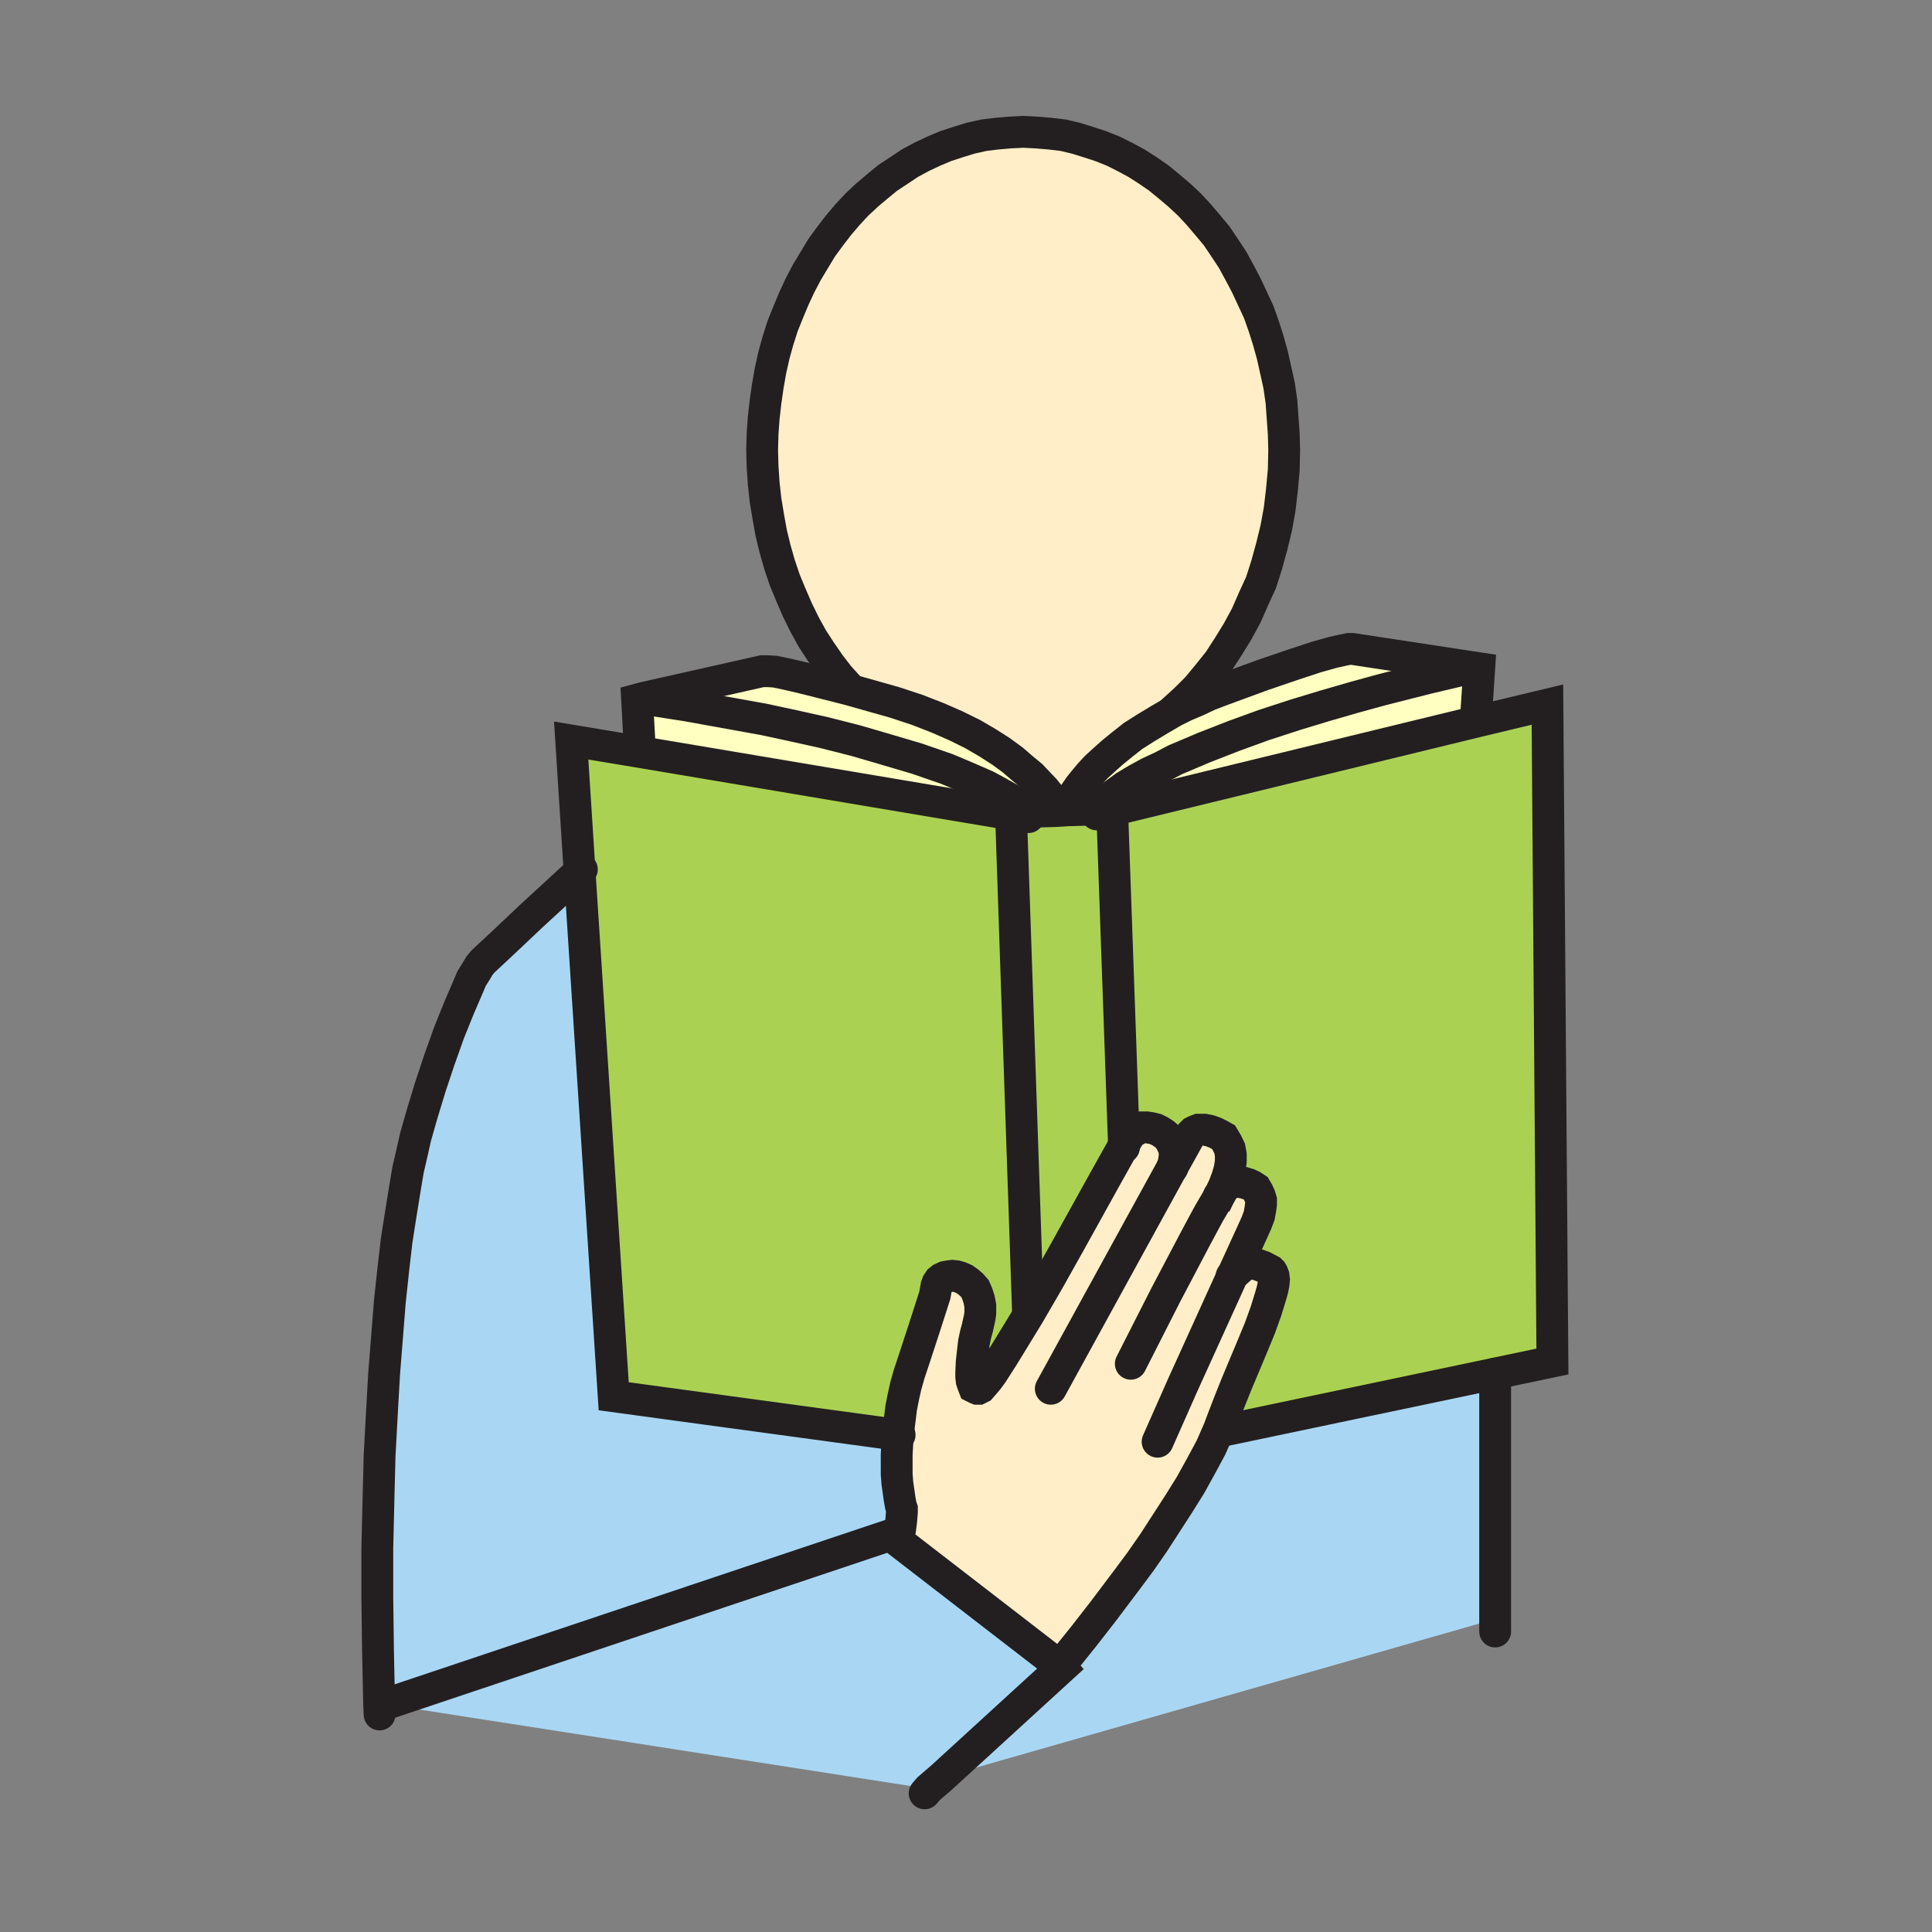
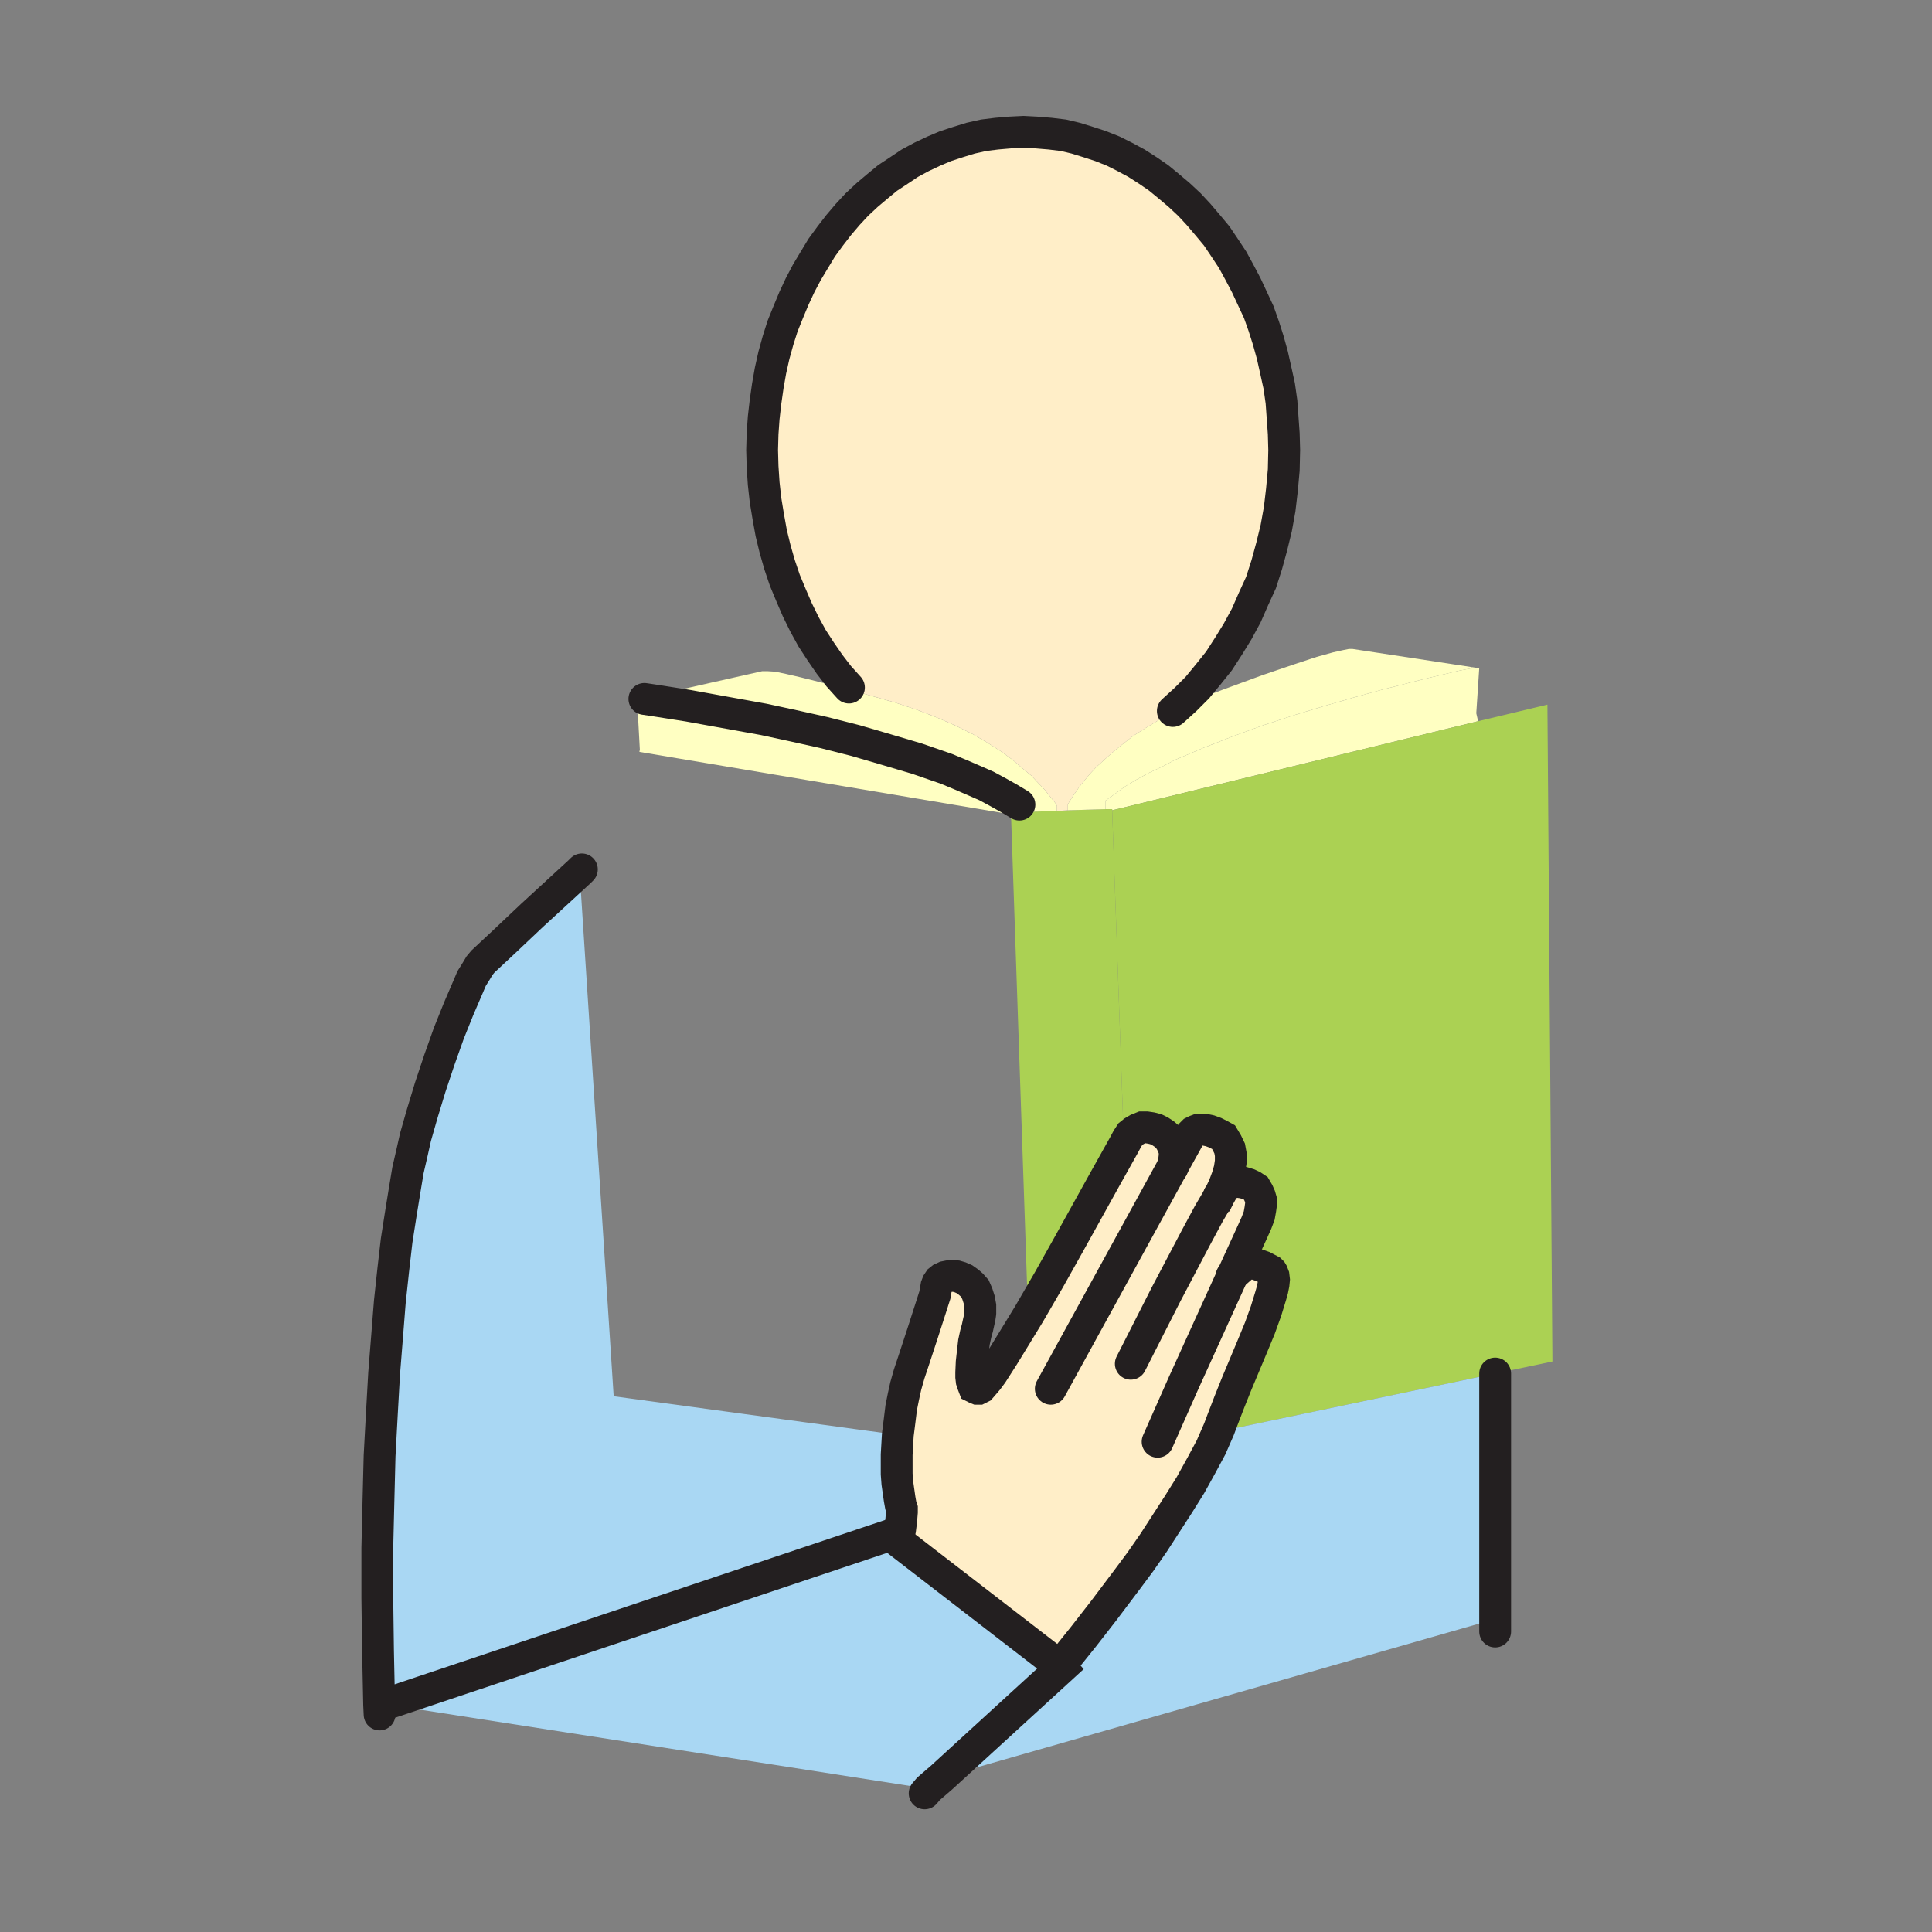
<svg xmlns="http://www.w3.org/2000/svg" id="Layer_1" viewBox="0 0 850 850">
  <rect x="0" y="0" width="850" height="850" fill="#808080" stroke="none" />
  <style>.st0{fill:#ffffc2}.st1{fill:#abd153}.st2{fill:#a9d7f3}.st4{fill:none;stroke:#231f20;stroke-width:14;stroke-linecap:round;stroke-miterlimit:10}</style>
  <path d="m486.3 352.3 4.2-3 4.5-3.3 5-3 5.5-3 5.8-2.7 5.7-3 12.5-5.3 13.3-5.2L556 319l13.8-4.5 13.2-4 12.8-3.7 12-3.3 20.5-5.2 14-3.3 5.2-1v-.5l3.3.5-1.3 19.8.8 3.5-161 39.2v-.5h-3z" class="st0" />
  <path d="m650.3 317.3 30.5-7.3 2.2 289-25.2 5.3-120 25.2-1.5-.7 1.5-4 3-7.8 3.2-8 7-16.7 3.3-8 2.7-7.5 2-6.5.8-2.8.5-2.5.2-2-.2-1.7-.5-1.3-.3-.5-.5-.5-3.2-1.7-2.8-1-2-.5h-1.7l-1.5.7-1.5 1-4 3.5 8.7-19 1.8-4 1.2-3.2.5-2.8.3-2.2V528l-.5-1.7-.8-1.8-1-1.7-1.5-1-1.7-.8-2.3-.7-2.2-.3h-1.3l-1.2.3-1 .2-1 .5-1 1-1 1-1.8 3 2-4.2 1.5-4 1-3.5.5-3.3v-3l-.5-2.7-1.2-2.5-1.5-2.5-1.8-1-2-1-2.2-.8-2.5-.5h-2.5l-1.3.5-1 .5-1 1-.7 1-7.5 13.5.7-2.5.3-2.5v-2.2l-.8-2.3-1-2-1.2-1.7-1.5-1.3-1.8-1.2-2-1-2-.5-2-.3h-2l-2 .8-1.7 1-1.5 1.2-1.3 2-1.5 2.8-5.2-147.3z" class="st1" />
  <path d="m283.5 307.5 5.3.8 14 2.2 21 3.8 12.2 2.2 13 2.8 13.5 3 13.8 3.5 13.7 4 13.5 4 13 4.5 6 2.5 5.8 2.5 5.7 2.5 5 2.7 5 2.8 4.5 2.7v3.3l-3.7.2v.8l-163.5-27.5.2-1-1.2-22 3-.8z" class="st0" />
-   <path d="m281.3 330.8 163.5 27.5 7.5 219.7h.5l-5.8 9.5-5.7 9.3-4.8 7.5-2 2.7-1.7 2-1.3 1.5-1 .5h-.5l-.5-.2-1-.5-.5-1.3-.5-1.5-.2-1.7v-2l.2-4.5.5-4.5.5-4.3.8-3.7.7-2.5.5-2.3.5-2.2.3-2v-3.3l-.5-2.7-.8-2.5-1-2.3-1.5-1.7-1.5-1.3-1.7-1.2-1.8-.8-1.7-.5-1.8-.2-1.7.2-1.5.3-1.5.7-1 .8-.8 1.2-.5 1.3-.7 4-1.5 4.7-3.8 11.8-4 12.2-2 6-1.5 5.3-1 4.5-1 5-.7 5.7-.8 6.3-125-17-15-230.8-3.7-57.7z" class="st1" />
  <path d="m489.3 356.5 5.2 147.3L486 519l-15.7 28.3-8.8 15.7-8.7 15h-.5l-7.5-219.7v-.8l3.7-.2 16.5-.5 4.8-.3 16.5-.5h3z" class="st1" />
  <path d="M465 354.5v2.3l-16.5.5V354l-4.5-2.7-5-2.8-5-2.7-5.7-2.5-5.8-2.5-6-2.5-13-4.5-13.5-4-13.7-4-13.8-3.5-13.5-3-13-2.8-12.2-2.2-21-3.8-14-2.2-5.3-.8-.2-.5 52-11.7h2.5l3.2.2 4.8 1 6.5 1.5 9.2 2.3 11.8 3 20.2 5.7 10 3.3 9 3.5 8 3.5 7.5 3.7 6.5 3.8 5.8 3.7 5.2 3.8 4.3 3.7 4 3.3 3 3.2 2.7 2.8 2 2.5 2.8 3.5zm182.5-61v.5l-5.2 1-14 3.3-20.5 5.2-12 3.3-12.8 3.7-13.2 4L556 319l-13.2 4.8-13.3 5.2-12.5 5.3-5.7 3-5.8 2.7-5.5 3-5 3-4.5 3.3-4.2 3v3.7l-16.5.5V354l.5-1 1.7-2.7 3-4.3 2-2.5 2.5-3 2.8-3 3.5-3.2 3.7-3.3 4.3-3.5 4.7-3.7 5.5-3.5 5.8-3.5 6.5-3.8 5-2.5 5.2-2.2 5.3-2.5 6-2.3 17.7-6.5 13.8-4.7 10-3.3 7.2-2 4.5-1 2.5-.5h1.5z" class="st0" />
  <path d="m414.3 782-5.8 5-239-37.2 222.3-74.5 3 2.5 71.5 55.2.7.8z" class="st2" />
  <path d="m396.3 662.3.5 1.5v1.5l-.3 3.7-.5 4-1 4.5-.2.3-3-2.5-222.3 74.5-2.7.2-.5-24-.3-23v-22l.5-20.7.5-19.8 1-18.5 1-17.7 1.3-16.3 1.2-15.2 1.5-14 1.5-13 1.8-11.5 1.7-10.5 1.5-9 1.8-7.8 1.5-6.7 3-10.5 3.5-11.5 4-12 4.2-11.8 4.3-10.7 4-9.3 1.7-4 2-3.2 1.5-2.5 1.5-1.8 8.8-8.2 12.7-12 21-19.3 15 230.8 125 17-.5 8.7v8.5l.3 4 .5 3.5.5 3.5zm261.5-58v108L414.3 782l52.7-48.2-.7-.8 2-2.5 8.2-10.2 8.8-11.3 10.7-14.2 5.8-7.8 5.7-8.2 5.5-8.5 5.5-8.5 5.3-8.5 4.7-8.5 4.3-8 3.5-8 1.5.7z" class="st2" />
  <path d="m536.5 526 1.8-3 1-1 1-1 1-.5 1-.2 1.2-.3h1.3l2.2.3 2.3.7 1.7.8 1.5 1 1 1.7.8 1.8.5 1.7v1.8l-.3 2.2-.5 2.8-1.2 3.2-1.8 4-8.7 19 4-3.5 1.5-1 1.5-.7h1.7l2 .5 2.8 1 3.2 1.7.5.5.3.5.5 1.3.2 1.7-.2 2-.5 2.5-.8 2.8-2 6.5-2.7 7.5-3.3 8-7 16.7-3.2 8-3 7.8-1.5 4-3.5 8-4.3 8-4.7 8.5-5.3 8.5-5.5 8.5-5.5 8.5-5.7 8.2-5.8 7.8-10.7 14.2-8.8 11.3-8.2 10.2-2 2.5-71.5-55.2.2-.3 1-4.5.5-4 .3-3.7v-1.5l-.5-1.5-.5-2.8-.5-3.5-.5-3.5-.3-4V640l.5-8.7.8-6.3.7-5.7 1-5 1-4.5 1.5-5.3 2-6 4-12.2 3.8-11.8 1.5-4.7.7-4 .5-1.3.8-1.2 1-.8 1.5-.7 1.5-.3 1.7-.2 1.8.2 1.7.5 1.8.8 1.7 1.2 1.5 1.3 1.5 1.7 1 2.3.8 2.5.5 2.7v3.3l-.3 2-.5 2.2-.5 2.3-.7 2.5-.8 3.7-.5 4.3-.5 4.5-.2 4.5v2l.2 1.7.5 1.5.5 1.3 1 .5.5.2h.5l1-.5 1.3-1.5 1.7-2 2-2.7 4.8-7.5 5.7-9.3 5.8-9.5 8.7-15 8.8-15.7L486 519l8.5-15.2 1.5-2.8 1.3-2 1.5-1.2 1.7-1 2-.8h2l2 .3 2 .5 2 1 1.8 1.2 1.5 1.3 1.2 1.7 1 2 .8 2.3v2.2l-.3 2.5-.7 2.5 7.5-13.5.7-1 1-1 1-.5 1.3-.5h2.5l2.5.5 2.2.8 2 1 1.8 1 1.5 2.5 1.2 2.5.5 2.7v3l-.5 3.3-1 3.5-1.5 4zm-66.7-172v2.5l-4.8.3v-2.3l-.7-1.2-2.8-3.5-2-2.5-2.7-2.8-3-3.2-4-3.3-4.3-3.7-5.2-3.8-5.8-3.7-6.5-3.8-7.5-3.7-8-3.5-9-3.5-10-3.3-20.2-5.7.2-.8-4.5-5-4-5.2-4-5.8-3.7-5.7-3.3-6-3.2-6.5-2.8-6.5-2.7-6.5-2.3-6.8-2-7-1.7-7-1.3-7.2-1.2-7.3-.8-7.2-.5-7.5-.2-7.3.2-7.2.5-7 .8-7 1-7 1.2-6.8 1.5-6.7 1.8-6.5 2-6.3 2.5-6.2 2.5-6 2.7-5.8 3-5.7 3.3-5.5 3.2-5.3 3.8-5.2L369 99l4-4.7 4-4.3 4.5-4.2L386 82l4.5-3.7 5-3.3 4.8-3.2 5.2-2.8 5.3-2.5 5.2-2.2 5.5-1.8 5.5-1.7 5.8-1.3 5.7-.7 5.8-.5 6-.3 5.7.3 6 .5 5.8.7 5.5 1.3 5.5 1.7 5.5 1.8 5.5 2.2 5 2.5 5.2 2.8 5 3.2 4.8 3.3 4.5 3.7 4.5 3.8 4.5 4.2 4 4.3 4 4.7 4 4.8 3.5 5.2 3.5 5.3 3 5.5 3 5.7 2.7 5.8 2.8 6 2.2 6.2 2 6.3 1.8 6.5 1.5 6.7 1.5 6.8 1 7 .5 7 .5 7 .2 7.2-.2 8.8-.8 8.7-1 8.5-1.5 8.3-2 8.2-2.2 8-2.5 7.8-3.3 7.2-3.2 7.3-3.8 7-4 6.5-4.2 6.5-4.8 6-4.7 5.7-5.3 5.3-5.5 5 .3.2-6.5 3.8-5.8 3.5-5.5 3.5-4.7 3.7-4.3 3.5-3.7 3.3-3.5 3.2-2.8 3-2.5 3-2 2.5-3 4.3-1.7 2.7z" style="fill:#ffeec8" />
-   <path d="m452.3 578-7.5-219.7v-.8l3.7-.2 16.5-.5 4.8-.3 16.5-.5h3v.5l5.2 147.3v1" class="st4" />
-   <path d="m482.5 358.3 6.8-1.8 161-39.2 30.5-7.3 2.2 289-25.2 5.3-120 25.2m-68-275.5.5-1 1.7-2.7 3-4.3 2-2.5 2.5-3 2.8-3 3.5-3.2 3.7-3.3 4.3-3.5 4.7-3.7 5.5-3.5 5.8-3.5 6.5-3.8 5-2.5 5.2-2.2 5.3-2.5 6-2.3 17.7-6.5 13.8-4.7 10-3.3 7.2-2 4.5-1 2.5-.5h1.5l52.5 8 3.3.5-1.3 19.8" class="st4" />
-   <path d="m647.5 294-5.2 1-14 3.3-20.5 5.2-12 3.3-12.8 3.7-13.2 4L556 319l-13.2 4.8-13.3 5.2-12.5 5.3-5.7 3-5.8 2.7-5.5 3-5 3-4.5 3.3-4.2 3m-33.8 7.2-7.7-1.2-163.5-27.5-30-5 3.7 57.7 15 230.8 125 17h.8M465 354.5l-.7-1.2-2.8-3.5-2-2.5-2.7-2.8-3-3.2-4-3.3-4.3-3.7-5.2-3.8-5.8-3.7-6.5-3.8-7.5-3.7-8-3.5-9-3.5-10-3.3-20.2-5.7-11.8-3-9.2-2.3-6.5-1.5-4.8-1-3.2-.2h-2.5l-52 11.7-3 .8 1.2 22" class="st4" />
  <path d="m283.5 307.5 5.3.8 14 2.2 21 3.8 12.2 2.2 13 2.8 13.5 3 13.8 3.5 13.7 4 13.5 4 13 4.5 6 2.5 5.8 2.5 5.7 2.5 5 2.7 5 2.8 4.5 2.7m-75-51.5-4.5-5-4-5.2-4-5.8-3.7-5.7-3.3-6-3.2-6.5-2.8-6.5-2.7-6.5-2.3-6.8-2-7-1.7-7-1.3-7.2-1.2-7.3-.8-7.2-.5-7.5-.2-7.3.2-7.2.5-7 .8-7 1-7 1.2-6.8 1.5-6.7 1.8-6.5 2-6.3 2.5-6.2 2.5-6 2.7-5.8 3-5.7 3.3-5.5 3.2-5.3 3.8-5.2L369 99l4-4.7 4-4.3 4.5-4.2L386 82l4.5-3.7 5-3.3 4.8-3.2 5.2-2.8 5.3-2.5 5.2-2.2 5.5-1.8 5.5-1.7 5.8-1.3 5.7-.7 5.8-.5 6-.3 5.7.3 6 .5 5.8.7 5.5 1.3 5.5 1.7 5.5 1.8 5.5 2.2 5 2.5 5.2 2.8 5 3.2 4.8 3.3 4.5 3.7 4.5 3.8 4.5 4.2 4 4.3 4 4.7 4 4.8 3.5 5.2 3.5 5.3 3 5.5 3 5.7 2.7 5.8 2.8 6 2.2 6.2 2 6.3 1.8 6.5 1.5 6.7 1.5 6.8 1 7 .5 7 .5 7 .2 7.2-.2 8.8-.8 8.7-1 8.5-1.5 8.3-2 8.2-2.2 8-2.5 7.8-3.3 7.2-3.2 7.3-3.8 7-4 6.5-4.2 6.5-4.8 6-4.7 5.7-5.3 5.3-5.5 5M486 519l8.5-15.2 1.5-2.8 1.3-2 1.5-1.2 1.7-1 2-.8h2l2 .3 2 .5 2 1 1.8 1.2 1.5 1.3 1.2 1.7 1 2 .8 2.3v2.2l-.3 2.5-.7 2.5v.3M447 587.5l5.8-9.5 8.7-15 8.8-15.7L486 519m-54.7 58.8-.3 2-.5 2.2-.5 2.3-.7 2.5-.8 3.7-.5 4.3-.5 4.5-.2 4.5v2l.2 1.7.5 1.5.5 1.3 1 .5.5.2h.5l1-.5 1.3-1.5 1.7-2 2-2.7 4.8-7.5 5.7-9.3m-52 90 1-4.5.5-4 .3-3.7v-1.5l-.5-1.5-.5-2.8-.5-3.5-.5-3.5-.3-4V640l.5-8.7.8-6.3.7-5.7 1-5 1-4.5 1.5-5.3 2-6 4-12.2 3.8-11.8 1.5-4.7.7-4 .5-1.3.8-1.2 1-.8 1.5-.7 1.5-.3 1.7-.2 1.8.2 1.7.5 1.8.8 1.7 1.2 1.5 1.3 1.5 1.7 1 2.3.8 2.5.5 2.7v3.3M544 609l7-16.7 3.3-8 2.7-7.5 2-6.5.8-2.8.5-2.5.2-2-.2-1.7-.5-1.3-.3-.5-.5-.5-3.2-1.7-2.8-1-2-.5h-1.7l-1.5.7-1.5 1-4 3.5-.5.5m-73.5 169 8.2-10.2 8.8-11.3 10.7-14.2 5.8-7.8 5.7-8.2 5.5-8.5 5.5-8.5 5.3-8.5 4.7-8.5 4.3-8 3.5-8 1.5-4 3-7.8 3.2-8m-7.5-83-4.7 8-5.8 10.8-13 24.7-15.5 30.5" class="st4" />
  <path d="m509.3 634.3 11.2-25.3 21.8-48 8.7-19 1.8-4 1.2-3.2.5-2.8.3-2.2V528l-.5-1.7-.8-1.8-1-1.7-1.5-1-1.7-.8-2.3-.7-2.2-.3h-1.3l-1.2.3-1 .2-1 .5-1 1-1 1-1.8 3m-.2 0h.2l2-4.2 1.5-4 1-3.5.5-3.3v-3l-.5-2.7-1.2-2.5-1.5-2.5-1.8-1-2-1-2.2-.8-2.5-.5h-2.5l-1.3.5-1 .5-1 1-.7 1-7.5 13.5-53.5 97.5M256 382.5l-1 1-21 19.3-12.7 12-8.8 8.2-1.5 1.8-1.5 2.5-2 3.2-1.7 4-4 9.3-4.3 10.7-4.2 11.8-4 12-3.5 11.5-3 10.5-1.5 6.7-1.8 7.8-1.5 9-1.7 10.5-1.8 11.5-1.5 13-1.5 14-1.2 15.2-1.3 16.3-1 17.7-1 18.5-.5 19.8-.5 20.7v22l.3 23 .5 24 .2 4.3m490.8-150v113.5m-251 71.2 1.7-2 5.8-5 52.7-48.2-.7-.8-71.5-55.2-3-2.5-222.3 74.5" class="st4" />
</svg>